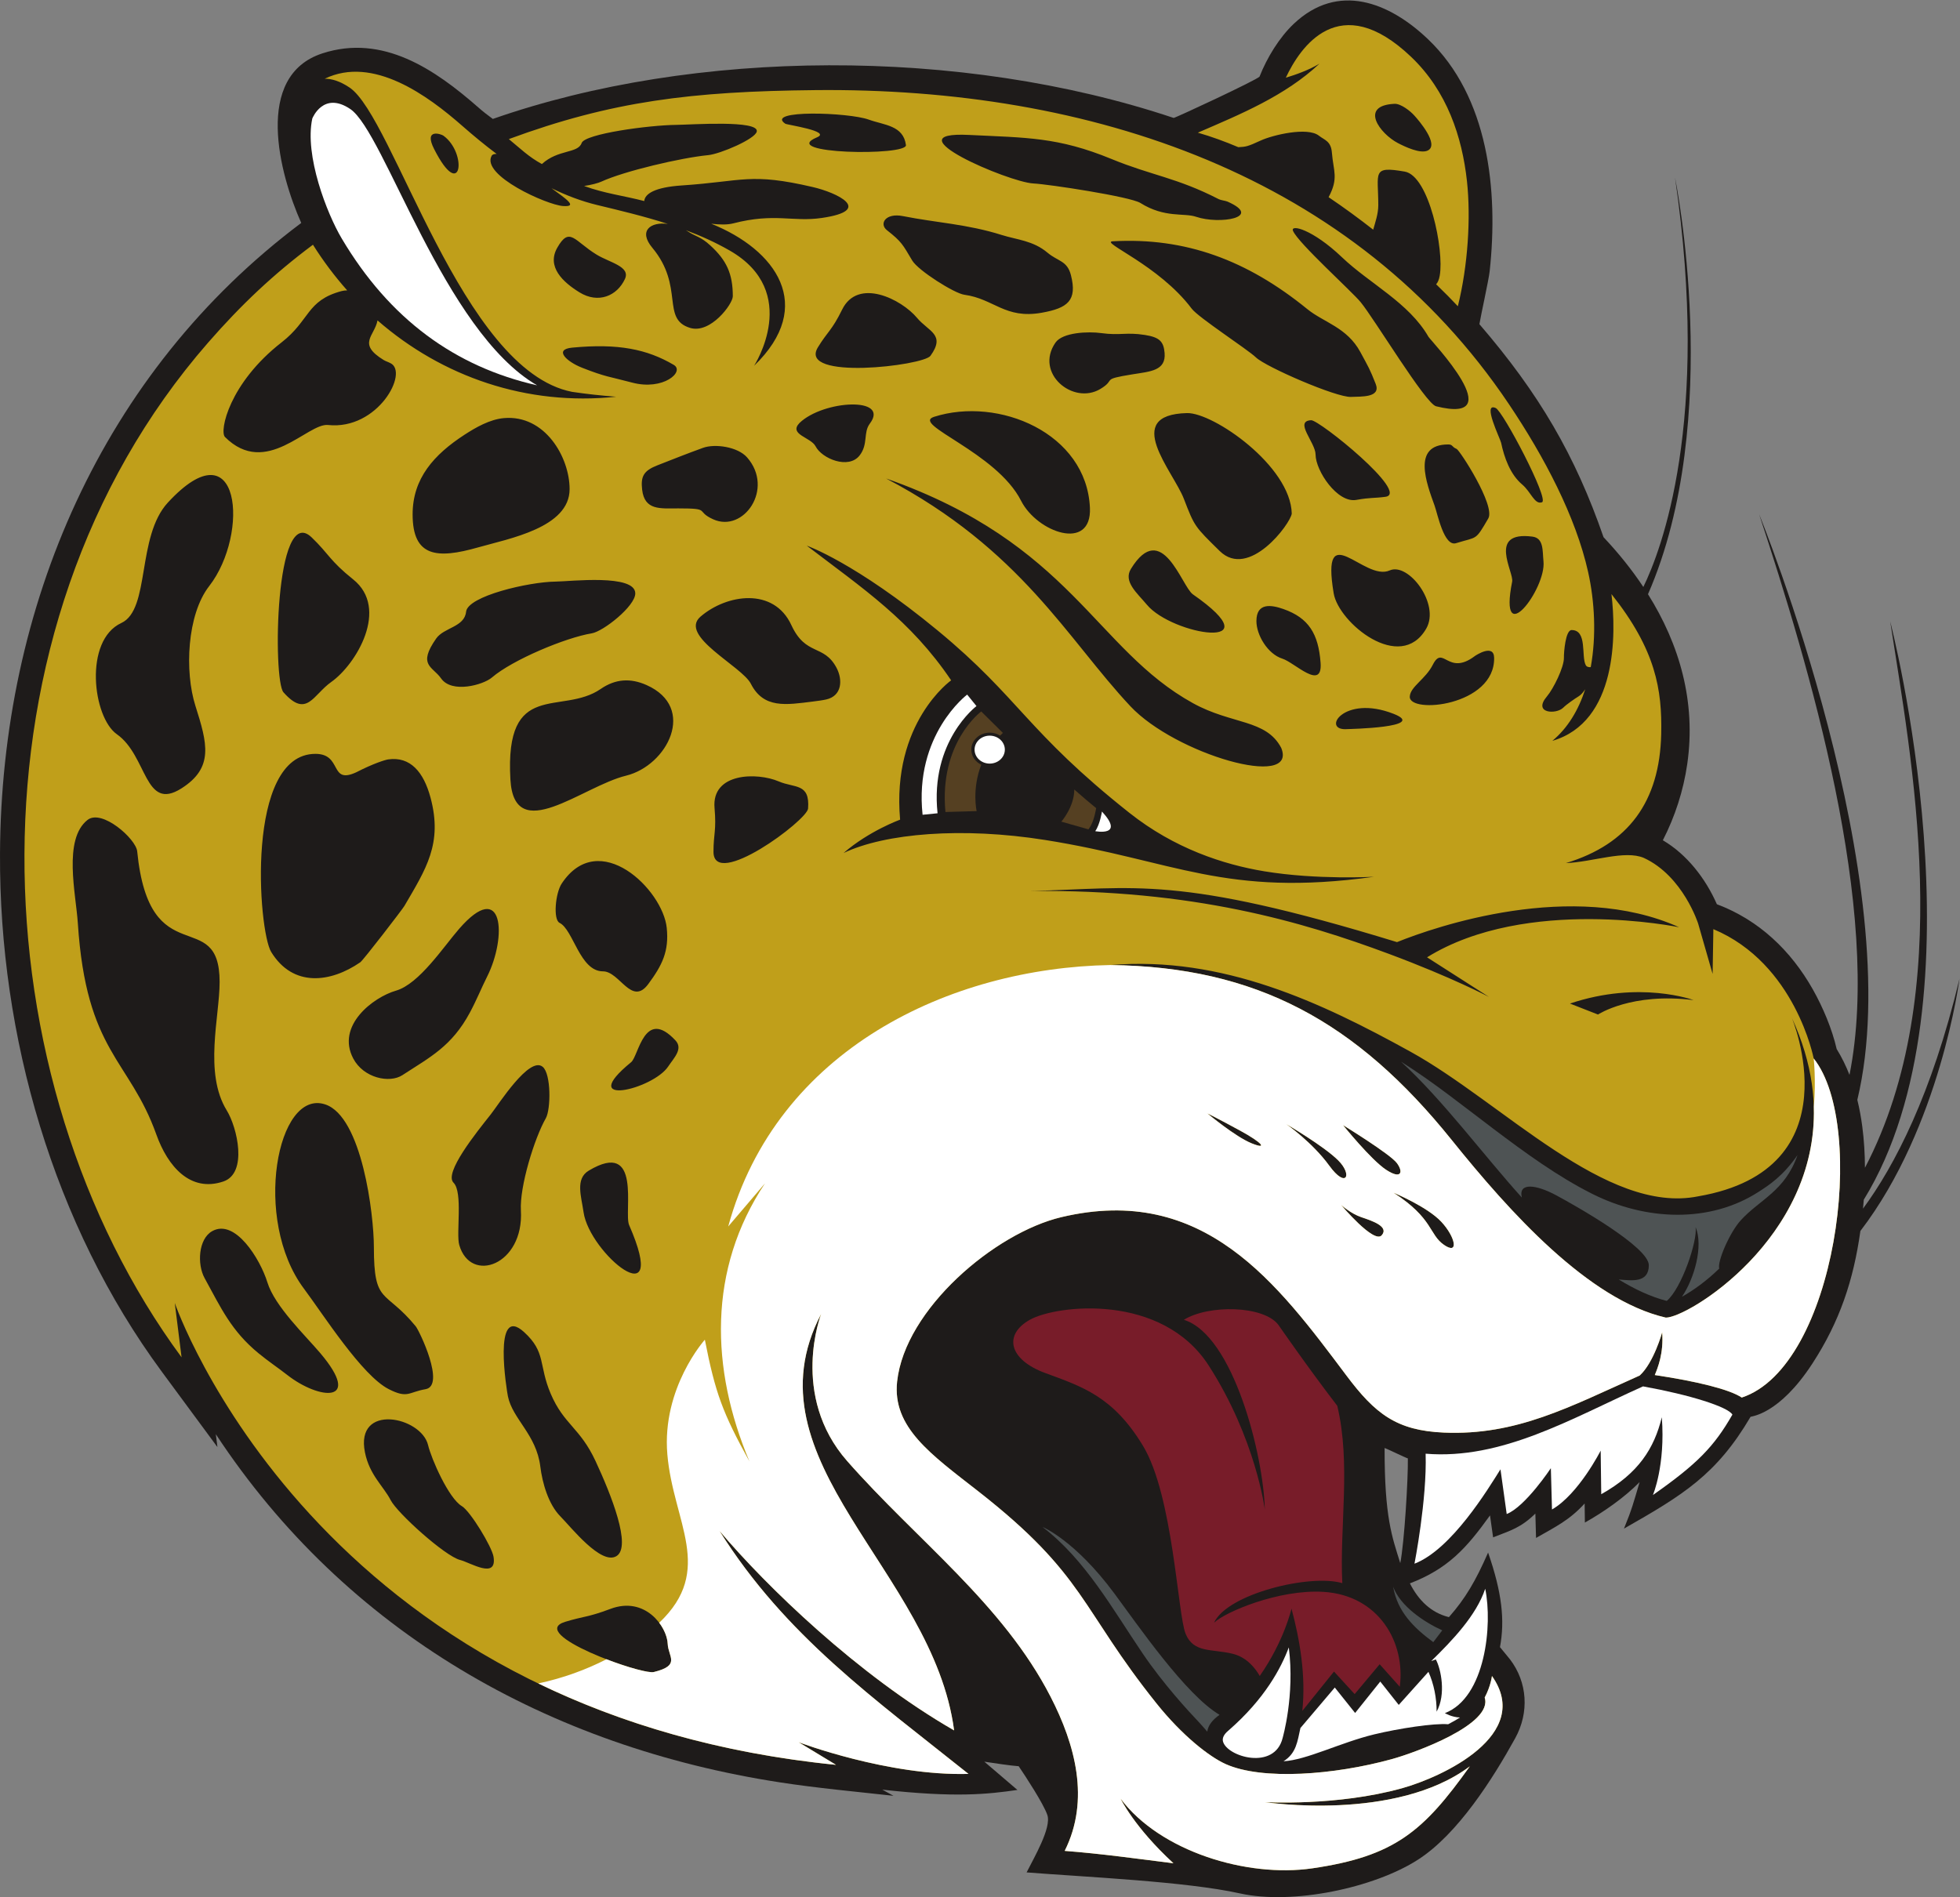
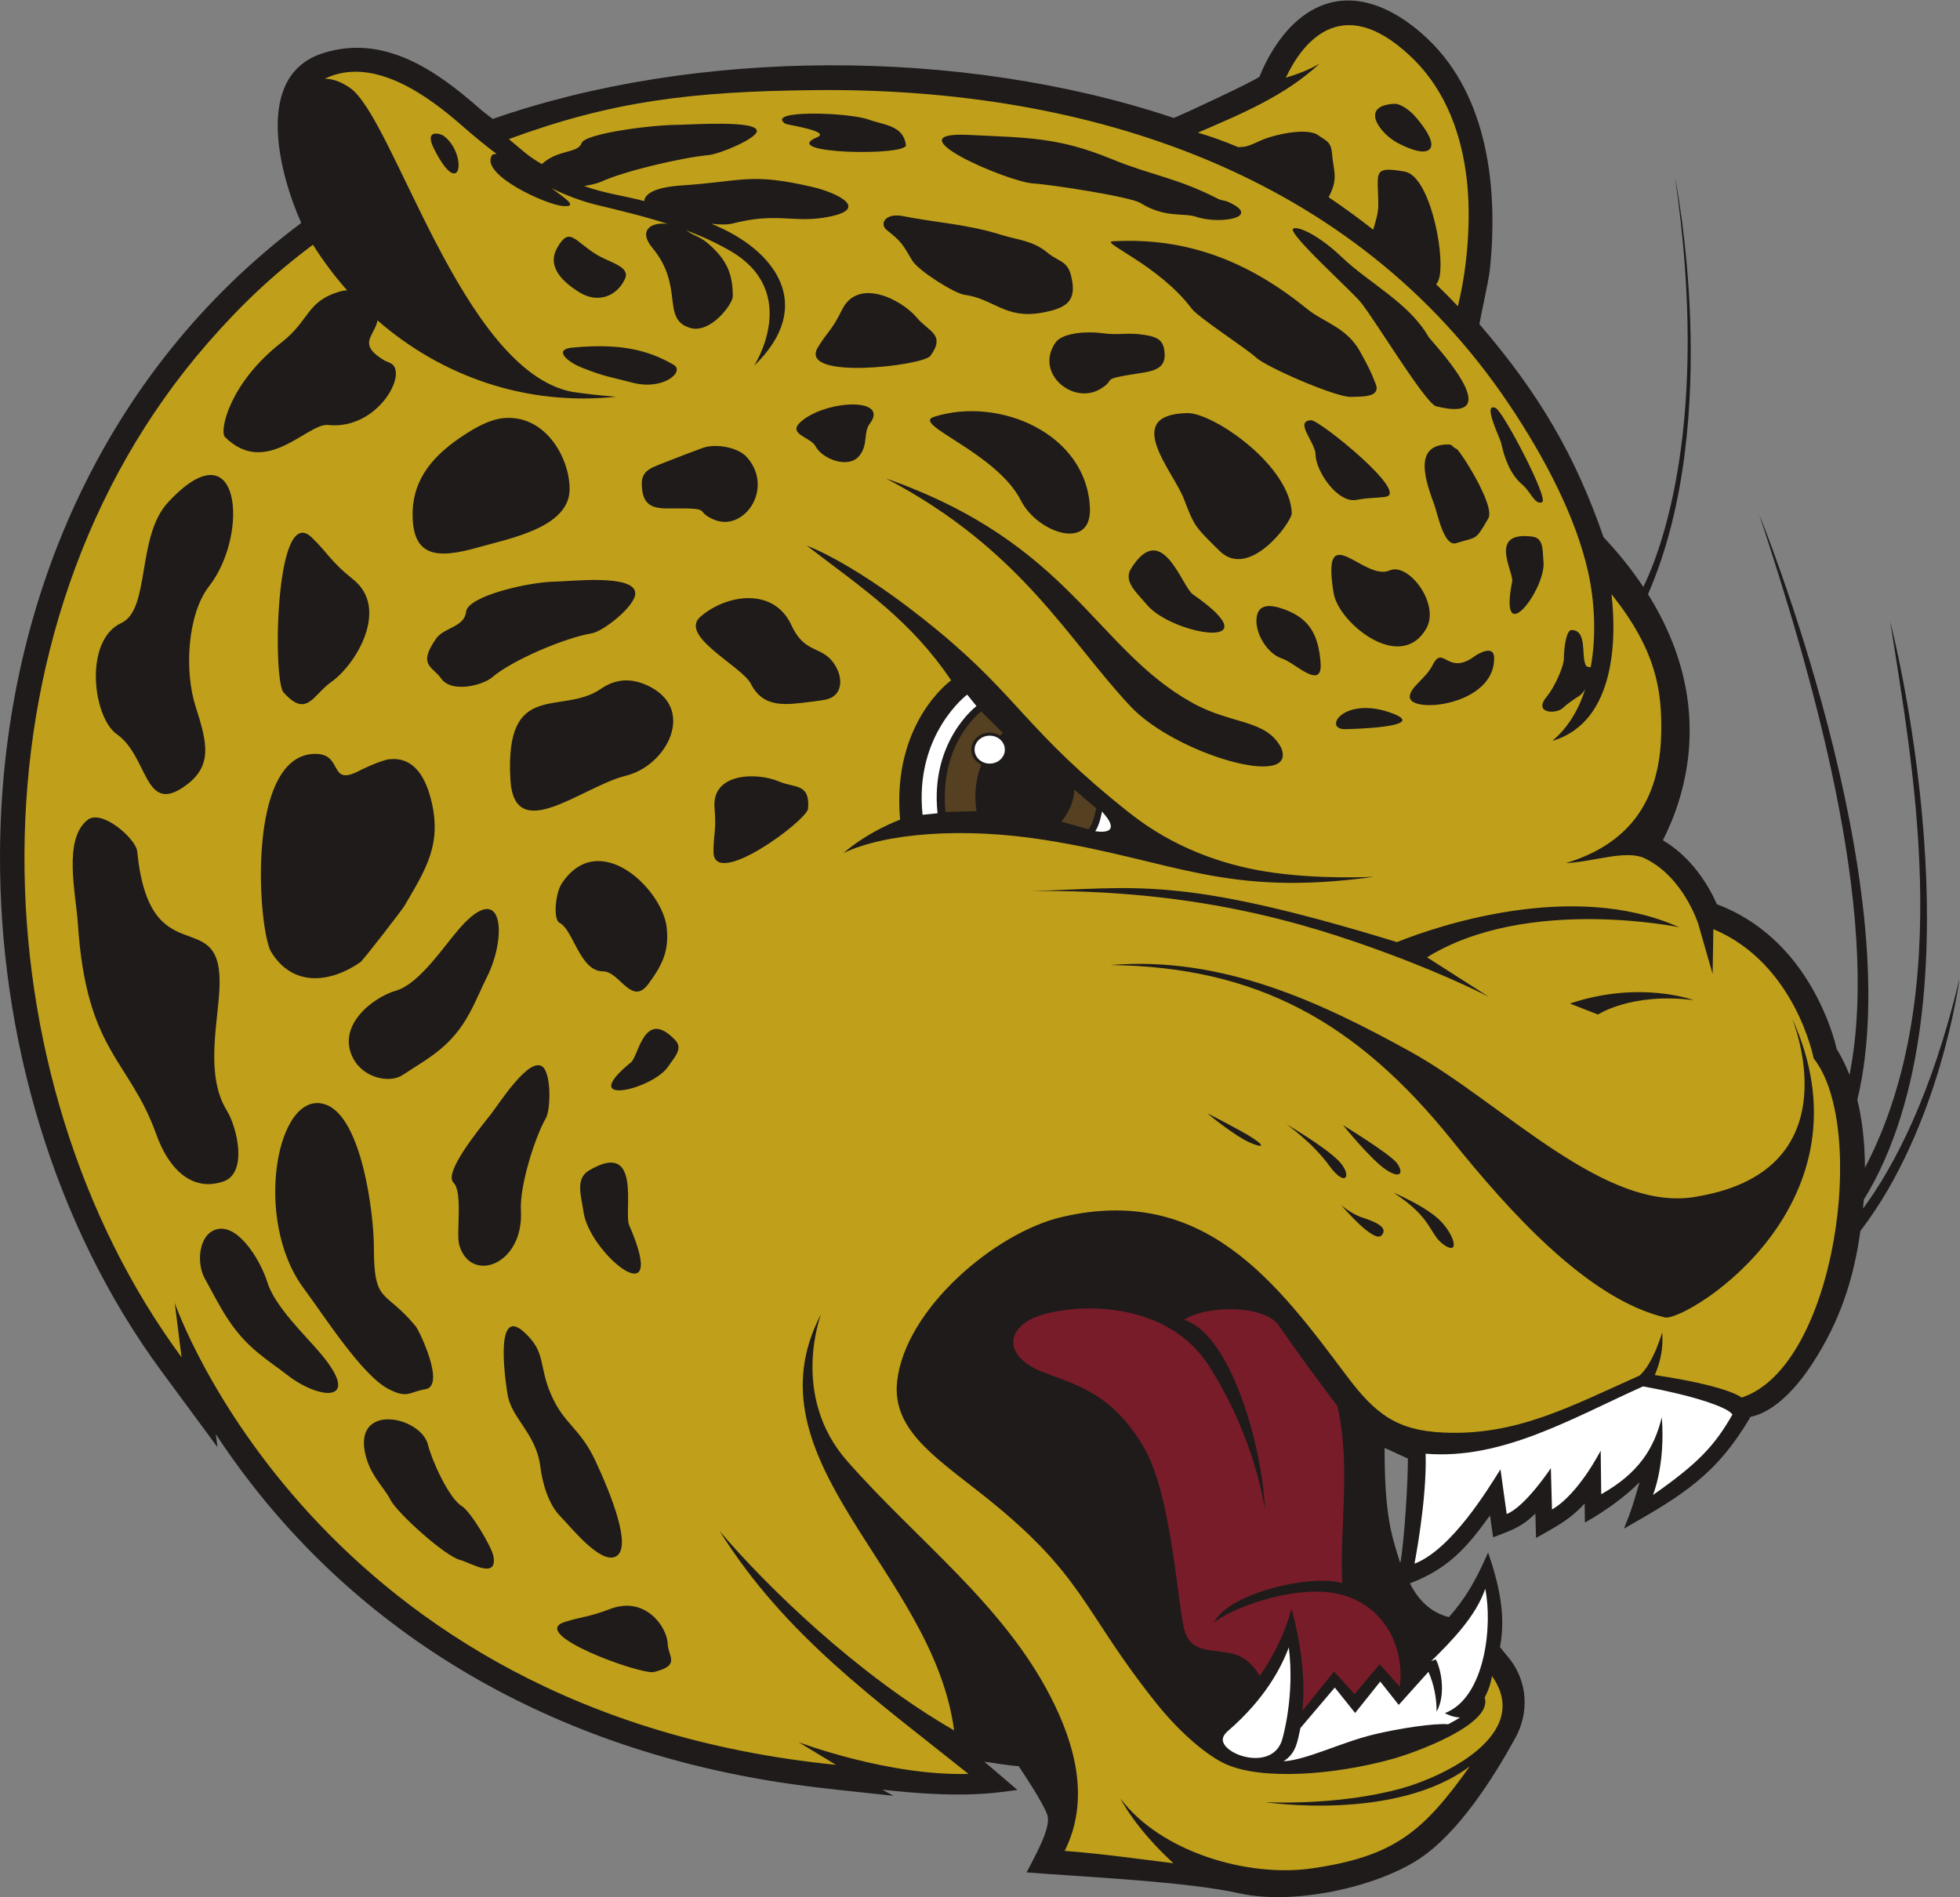
<svg xmlns="http://www.w3.org/2000/svg" viewBox="0 0 692.267 670.16" height="670.16" width="692.267" xml:space="preserve" id="svg2" version="1.1">
  <rect x="0" y="0" width="692.267" height="670.16" fill="#808080" stroke="none" />
  <defs id="defs6" />
  <g transform="matrix(1.333,0,0,-1.333,0,670.16)" id="g10">
    <g transform="scale(0.1)" id="g12">
      <path id="path14" style="fill:#1e1b1a;fill-opacity:1;fill-rule:evenodd;stroke:none" d="m 3710.22,885.16 c -21.66,69.211 -41.87,121.18 -41.52,305.08 6.06,-1.83 55.62,-26.03 61.61,-27.6 0.93,-53.33 -9.36,-223.718 -20.09,-277.48 z m 25.48,-53.719 c 100.83,38.778 149.65,92.879 212.28,180.139 l 8.22,-58.182 c 48.13,18.954 72.83,25.102 111.98,62.992 l 1.77,-64.57 c 50.78,29.168 88.12,46.61 128.77,91.29 l 0.66,-50.489 c 49.24,27.599 104.49,66.089 144.98,107.159 -15.9,-53.71 -19.88,-70.66 -41.39,-123.229 155.77,88.769 244.96,142.429 335.39,296.329 1.89,1.45 75.6,5.51 163.85,141.16 72.58,111.55 108.91,221.13 127.17,351.28 212.04,276.55 262.57,668.36 262.57,668.36 -73.71,-307.63 -172.21,-495.96 -255.6,-609.11 0.73,7.84 1.39,15.69 1.98,23.56 329.93,536.02 70.5,1529.65 70.04,1532.55 55.02,-359.25 177.44,-980.73 -66.91,-1447.9 -0.15,36.71 -2.34,73.33 -7.08,109.42 -3.12,23.62 -7.4,47.28 -13.11,70.58 138.18,574.91 -258.93,1548.86 -260.07,1551.65 130.5,-396.75 326.86,-1047.45 239.31,-1485.48 -9.31,23.82 -20.53,46.84 -34,68.62 -12.14,53.11 -36.56,110.86 -63.15,157.95 -58.18,103.08 -143.05,183.92 -254.25,225.7 -29.58,67.51 -79,131.82 -143.14,169.48 32.4,63.25 54.45,131.5 64.63,201.91 23.77,164.66 -20.36,316.75 -103.98,450.18 202.64,463.61 71.62,1104.14 71.62,1104.14 95.18,-648.69 -37.55,-989.94 -83.98,-1084.97 -30.8,46.41 -66.37,90.47 -105.43,131.9 -74.94,216.51 -170.51,380.61 -328.93,564.5 3.58,22.22 24.66,116.99 27.18,140.13 23.38,214.99 -3.07,462.62 -163.72,615.43 -102.73,97.72 -237.92,151.26 -355.16,40.6 -38.42,-36.28 -71.34,-90.24 -90.85,-140.09 -8.02,-9.37 -222.57,-109.35 -227.58,-109.49 -564.57,188.85 -1270.04,184.01 -1803.94,-2.67 -13.25,9.53 -26.1,19.64 -38.37,30.41 C 1152.5,4843.56 1014.45,4937.99 854.488,4886.1 671.039,4826.6 740.48,4565.82 798.191,4436.65 269.457,4040.45 2.93,3418.39 0.023,2764.68 -2.125,2282.32 141.16,1782.23 428.953,1392.11 l 147.18,-199.51 -4.274,34.19 C 917.945,701.332 1455.28,398.57 2065.56,304.27 c 99.51,-15.372 201.69,-24.661 301.9,-35.778 l -29.75,16.34 c 194.07,-21.641 279.84,-12.102 358.08,-0.773 l -87.64,74.871 c 21.05,-3.11 69.94,-10.731 91.03,-12.032 18.54,-27.519 64.87,-97.898 75.81,-128.898 11.93,-33.781 -35.88,-114.52 -54.86,-152.488 155.61,-12.242 422.39,-23.91 565.41,-55.691 139.02,-30.891 355.23,14.309 472.19,89.809 104.87,67.703 197.37,213.312 257.06,321.57 37.69,68.371 32.32,148.352 -13.7,208.731 l -26.69,32.55 c 13.21,71.122 5.43,144.149 -31.48,250.59 -33.19,-75.621 -60.21,-121.672 -103.83,-171.109 -47.99,11.969 -80.78,45.039 -103.39,89.48 v 0" />
      <path id="path16" style="fill:#781c29;fill-opacity:1;fill-rule:evenodd;stroke:none" d="m 3507.11,808.949 c -118.5,7.5 -262.62,-54.058 -290.25,-81.75 34.54,76.563 255.03,130.192 339.8,104.832 -7.55,149.797 23.21,316.429 -13.34,469.939 -78.4,102.18 -156,214.5 -156,214.5 -39,51.75 -185.26,54.01 -250.5,13.5 131.37,-40.77 211.05,-359.33 214.49,-502.5 0,0 -23.99,187.5 -148.49,381.01 -124.5,193.49 -402.92,160.91 -473.42,121.91 -70.49,-38.99 -57.58,-105.42 39.92,-141.42 97.5,-36 180,-61.5 259.5,-193.49 79.5,-132 91.51,-445.511 112.51,-497.269 21,-51.75 68.25,-39.742 124.5,-53.242 38.91,-9.34 61.66,-40.559 72,-58.93 64.9,92.871 84.11,178.262 84.16,178.52 22.35,-83.219 38.49,-178.387 28.64,-271.137 l 83.97,104.398 54.74,-59.82 66.26,79.121 53.34,-59.73 c 15.5,117.109 -55.16,242.289 -201.83,251.558 v 0" />
      <path id="path18" style="fill:#ffffff;fill-opacity:1;fill-rule:evenodd;stroke:none" d="m 3414.86,661.82 c 16.2,-128.25 -16.12,-238.941 -16.33,-240 -21.28,-86.89 -147.18,-50.16 -158.05,-9.351 -2.24,8.41 1.62,18.402 14.25,28.82 97.15,84.492 139.76,166.223 160.13,220.531 z m 362.56,513.25 c 3.8,-121.31 -29.55,-291.461 -29.55,-291.461 97.97,37.692 194.28,196.631 227.85,250.111 l 16.5,-118.5 c 49.5,19.51 117,121.5 117,121.5 l 3.01,-109.49 c 70.49,40.49 128.99,155.99 128.99,155.99 l 1.5,-115.5 c 99,55.5 140.26,121.5 160.51,204 9.75,-128.24 -23.59,-206.16 -23.59,-206.16 118.51,83.12 162.42,128.94 210.63,213.13 -11.72,20.54 -113.05,52.51 -236.84,74.79 -191.14,-85.85 -373.94,-194.93 -576.01,-178.41 z m 157.87,-357.898 c -23.57,-70.692 -86.84,-136.641 -143.02,-191.66 l 12.12,4.41 c 13.86,-25.231 27.51,-93.043 2.09,-138.422 0.28,35.219 -7.1,73.449 -21.64,105.512 l -78.67,-87.621 -48.98,61.89 -66.6,-83.261 -53.88,67.421 -91.08,-107.332 c -7.96,-35.308 -10.54,-66.507 -44.78,-88.089 60.91,3.25 151.12,49.722 240.39,71.312 64.91,15.68 159.5,30.109 195.82,26.777 11.27,5.84 21.81,11.832 31.46,17.93 -21.74,0.543 -40.1,11.563 -40.1,11.563 107.41,41.058 126.81,233.867 106.87,329.57 v 0" />
      <path id="path20" style="fill:#c09f1a;fill-opacity:1;fill-rule:evenodd;stroke:none" d="m 1770.53,2201.27 c -40.55,-61.14 -246.04,-109.59 -98.24,11.34 20.08,16.4 34.69,145.98 117.32,57.86 21.05,-22.47 -3.78,-46.12 -19.08,-69.2 z m -224.31,-386.12 c 15.53,-109.51 230.56,-285.6 120.76,-34.19 -14.91,34.13 35.53,229.43 -107.01,144.28 -36.32,-21.7 -19.62,-68.76 -13.75,-110.09 z m 220.44,753.24 c 6.31,-61.99 -12.05,-98.78 -48.9,-148.65 -44.23,-59.84 -75.78,33.61 -120.07,33.61 -61.5,0 -78.4,110.39 -115.1,128.57 -17.3,8.56 -11.16,78.73 5.89,104.34 98.81,148.47 267.8,-16.01 278.18,-117.87 z m -328.73,-368.01 c 22.71,-18.8 21.67,-112.88 8.26,-136.4 -30.3,-53.12 -69.67,-181.21 -66,-244.24 8.4,-144.84 -133.4,-195.6 -163.37,-91.37 -8.73,30.32 10.34,139.57 -15.13,164.92 -25.91,25.76 60.24,132.61 98.61,180.97 20.76,26.16 102.21,155.46 137.63,126.12 z m -49.17,-703.12 c 58.66,-53.62 37.8,-86.42 70.27,-162.88 34.96,-82.3 77.46,-89.65 118.99,-178.92 41.45,-89.13 96.39,-226.921 55.27,-251.831 -40.65,-24.641 -119.95,76.543 -148.5,105.381 -31.65,31.97 -47.74,88.13 -53.14,132 -10.49,85.25 -73.49,125.63 -85.89,186.26 -2.7,13.21 -41.38,247.16 43,169.99 z m -254.54,-299.28 c 8.83,-37.06 54.59,-141.1 89.47,-161.8 22.56,-13.41 79.9,-107.969 84.03,-134.301 9.53,-60.641 -60.7,-15.57 -88.85,-8.328 -39.86,10.269 -165.8,123.709 -183.8,158.539 -19.29,37.36 -55.886,66.19 -68.066,126.41 -26.672,131.84 149.226,95.04 167.216,19.48 z m -272.486,902.73 c 97.426,-32.37 128.911,-291.89 128.911,-378.06 0,-154.33 29.295,-110.43 110.855,-209.95 9.68,-11.81 79.68,-157.45 25.99,-166.66 -45.33,-7.78 -46.96,-25.57 -97.46,0.15 -71.323,36.35 -173.932,198.49 -224.721,266.31 -136.711,182.6 -71.418,530.68 56.425,488.21 z m 428.766,338.26 c -14.53,-28.82 -27.76,-61.87 -45.44,-94.77 -48.2,-89.71 -105.28,-117.99 -178.84,-165.92 -34.17,-22.26 -102.935,-7.74 -130.247,44.09 -45.969,87.25 52.957,162.44 113.277,179.83 61.44,17.72 126.11,116.5 167.19,163.7 117.85,135.44 127.49,-20.97 74.06,-126.93 z M 1732.46,596.531 c -33.18,-8.152 -338,101.649 -234.88,133.071 49.09,14.957 60.29,11.769 119.74,34.207 91.93,34.671 149.92,-46.618 151.84,-92.598 1.43,-34.223 35.19,-57.02 -36.7,-74.68 z M 760.941,1383.89 c -23.144,18.13 -49.32,35.51 -75.851,57.3 -72.332,59.41 -99.438,119.88 -142.985,199.26 -20.234,36.87 -16.398,103.56 19.747,124.19 60.816,34.74 127.449,-73.37 146.703,-135.68 19.613,-63.48 100.453,-140.45 140.129,-187.38 113.828,-134.61 -2.664,-124.37 -87.743,-57.69 z M 581.914,2425 c 0,-91.75 -42.266,-240.7 18.891,-340.18 27.718,-45.07 56.238,-166.31 -9.043,-188.35 -87.25,-29.47 -147.184,39.53 -177.528,124.57 -71.64,200.68 -185.644,216.85 -208.011,559.94 -5.055,77.5 -39.625,222.32 25.695,273.63 38.023,29.88 128.297,-50.12 131.574,-83.13 32.477,-327.83 218.422,-141.17 218.422,-346.48 z m 361.891,555.8 c 45.261,23.34 76.755,33.09 84.995,34.24 58.49,8.17 93.73,-33.47 111.95,-101.34 32.73,-121.97 -12.28,-189.31 -69.28,-287.08 -5.13,-8.82 -108.81,-143.7 -116.927,-149.29 -78.297,-53.93 -178.098,-67.23 -235.984,27.43 -34.582,56.58 -68.836,524.97 117.207,524.97 72.371,0 36.254,-81.9 108.039,-48.93 z m 769.305,231.25 c 134.21,-59.75 55.22,-213.42 -54.35,-240.14 -115.65,-28.21 -296.11,-187.16 -306.36,-10.41 -15.55,268.03 135.55,168.74 239.25,240.2 39.12,26.95 78.98,29.27 121.46,10.35 z m -203.86,519.19 c 0,-102.13 -160.66,-131.1 -242.32,-154.36 -109.01,-31.06 -173.65,-25.77 -173.65,87.5 0,95.49 56.66,158.38 137.31,210.88 29.89,19.46 67.3,40.92 104.49,44.21 108.86,9.61 174.17,-103.65 174.17,-188.23 z M 554.309,3474.35 c -59.188,-76.09 -65.204,-226.92 -36.641,-317.05 31.504,-99.46 49.934,-164.07 -37.117,-219.22 -98.301,-62.27 -89.699,86.59 -170.957,143.66 -64.012,44.96 -87.996,248.63 11.906,294.78 77.199,35.68 39.816,228.64 123.242,319.07 192.848,209.01 217.172,-82.9 109.567,-221.24 z M 751.07,3192.84 c -28.543,32.11 -22.789,504.42 74.746,410.48 46.434,-44.73 47.446,-61.27 109.95,-111.3 96.634,-77.36 7.89,-225.22 -57.84,-271.66 -48.942,-34.58 -65.02,-97.11 -126.856,-27.52 z m 932.18,261.79 c -0.36,-33.72 -84.78,-100.54 -115.34,-105.54 -69.05,-11.3 -209.88,-70.11 -264.7,-117.17 -22.52,-19.34 -106.01,-42.92 -134.46,-2.32 -22.62,32.28 -63,34.3 -13.1,105.69 20.69,29.59 75.11,30.11 79.29,71.02 4.27,41.6 166.43,79.19 237.06,79.89 38.23,0.37 211.81,21.05 211.25,-31.57 z m 457.86,-569.85 c -2.41,-31.42 -250.63,-215.6 -250.63,-114.51 0,48.12 8.07,55.37 2.8,116.11 -8.16,93.89 113.03,94.76 170.05,70.31 42.45,-18.21 82.98,-3.83 77.78,-71.91 z m 48.17,289.1 c -9.32,-2.13 -20.94,-3.71 -35.38,-5.51 -71.32,-8.87 -130.52,-19.42 -164.4,47.1 -23.7,46.52 -192.81,126.92 -133.25,178.03 69.48,59.62 193.92,78.29 240.52,-22.5 38.48,-83.23 86,-49.46 119.79,-113.35 16.65,-31.52 14.69,-74.23 -27.28,-83.77 z m -299.63,477.42 c -49.08,22.28 -3.58,28.9 -92.8,28.9 -47.2,0 -88.97,-5.89 -95.42,49.6 -4.08,35.12 3.78,50.29 40.83,64.7 47.78,18.59 71.92,28.52 120.43,46.16 31.55,11.48 91.99,2.97 116.81,-25.34 72.86,-83.14 -9.31,-200.55 -89.85,-164.02 z m 228.65,255.18 c 63.24,61.04 240.54,70.29 186.46,-1.56 -17.99,-23.89 -3.84,-54.22 -26.9,-84.18 -29.33,-38.1 -100.11,-8.67 -116.83,23.91 -12.44,24.25 -72.09,31.14 -42.73,61.83 z m 347.04,178 c -18.94,-26.25 -351.91,-65.87 -298.33,22.36 25.51,42 37.02,44.38 64.21,99.98 42.03,85.93 157.41,27.54 198.5,-21.62 30.6,-36.61 76.64,-43.84 35.62,-100.72 z m 294.84,114.2 c -97.29,-17.31 -126.27,37 -205.04,47.68 -26.53,3.6 -122.3,64.18 -138.06,90.66 -25.32,42.58 -27.97,49.8 -66.94,80.34 -21.41,16.77 -4.21,46.66 42.37,37.39 88.53,-17.62 170.39,-21.18 261.38,-49.93 40.94,-12.94 83.45,-14.8 121.63,-47 27.73,-23.37 52.19,-20.76 62.07,-59.58 17.18,-67.36 -8.59,-87.31 -77.41,-99.56 z m 492.33,294.5 c 95.32,-42.09 -21.2,-61.3 -83.36,-40.18 -32.31,10.99 -82.66,-3.99 -147.59,36.6 -26.82,16.76 -242.67,49.64 -283.56,51.69 -65.64,3.25 -382.04,139.12 -170.3,128.59 152,-7.55 235.04,-5.25 377.52,-63.81 106.52,-43.77 172.83,-49.23 284.1,-106.44 5.46,-2.83 17.79,-4.06 23.19,-6.45 z m -950.58,217.29 c 40.83,-14.82 91.59,-15.08 98.48,-67.42 3.91,-29.64 -342.12,-23.86 -235.5,20.59 38.84,16.2 -79.61,32.86 -84.13,35.95 -55.15,37.51 167.6,30.31 221.15,10.88 z m 613.57,-713.81 c 44.06,26.43 -1.87,24.74 85.77,38.91 46.37,7.51 88.52,9.22 84.48,56.65 -2.55,30.02 -13.12,41.44 -52.19,47.6 -50.42,7.95 -65.12,-2.07 -116.07,4.97 -33.13,4.59 -101.81,2.34 -120.89,-25.28 -56.05,-81.11 46.6,-166.21 118.9,-122.85 z m -27.6,-314.82 c 5.25,-117.29 -140.01,-65.23 -182.42,18.53 -65.36,129.08 -292.96,202.54 -230.62,222.47 170.94,54.65 404.2,-43.11 413.04,-241 z m 150.84,-256.82 c 67.37,-81.18 341.19,-125.23 121.96,27.39 -29.75,20.72 -81.84,201.07 -164.11,67.59 -20.96,-34.01 16.72,-64.34 42.15,-94.98 z m 361.65,-11.48 c 67.37,-23.56 92.97,-66.01 98.65,-142.37 5.69,-76.29 -69,0.74 -101.05,10.75 -39.03,12.19 -68.96,62.64 -68.96,99.55 0,50.19 40.26,42.94 71.36,32.07 z m 22.29,252.84 c -3.35,-26.79 -113.44,-175.26 -190.97,-99.11 -66.77,65.59 -66.51,64.7 -94.93,138.35 -28.19,73.1 -165.85,222.78 8.32,227.15 69.49,1.75 274.65,-140 277.58,-266.39 z m 436.77,171.44 c 8.32,-3.4 103.68,-150.46 83.91,-184.34 -35.22,-60.39 -27.9,-47.52 -85.25,-65.45 -32.03,-10.01 -48.85,76.88 -57.05,99.67 -21.06,58.55 -60.98,161.95 36.21,161.95 12.47,0 9.09,-6.48 22.18,-11.83 z m -214.4,172.33 c 14.63,-37.13 -38.76,-33.23 -65.44,-34.5 -38.45,-1.82 -225.16,79.1 -251.81,104.62 -22.67,21.71 -152.6,105.71 -170.26,129.26 -86.73,115.69 -244.49,176.53 -209.07,178.5 192.19,10.69 355.57,-49.61 515.48,-179.75 43.24,-35.19 105.08,-48.32 140.38,-113.61 22.08,-40.86 25.01,-44.64 40.72,-84.52 z m -170.96,-96.31 c 21.37,1.05 263.27,-194.01 196.72,-202.94 -31.68,-4.24 -37.82,-1.27 -77.24,-8.24 -50.14,-8.87 -107.64,77.2 -107.81,120.21 -0.13,32.02 -57.97,88.69 -11.67,90.97 z m 81.74,431.73 c 73.09,-69.75 177.32,-120.34 229.15,-210.72 5.6,-9.75 221.88,-234.37 20.09,-184.03 -28.15,7.03 -163.53,231.86 -199.96,276.02 -24.32,29.5 -164.44,155.62 -179,188.54 -8.34,18.87 51.33,4.97 129.72,-69.81 z m -22.08,-890.47 c -34.31,206.45 80.76,30.38 148.33,60.69 49.56,22.21 134.56,-88.97 96.83,-154.29 -68.76,-118.97 -232.23,15.78 -245.16,93.6 z m 555.9,84.77 c 7.62,-72.97 -120.14,-241.07 -83,-53.74 5.04,25.43 -66.1,134.71 53.71,119.27 30.53,-3.94 26.41,-37.98 29.29,-65.53 z M 3958.91,3284.5 c 2.55,-128.09 -225.85,-149.88 -223.48,-102.98 1.33,26.27 41.72,46.07 60.95,84.21 27.43,54.41 39.42,-30.93 111.07,22.89 4.06,3.04 50.71,33.14 51.46,-4.12 z m -564.08,-239.06 c 44.84,-110.87 -280.47,-16.56 -399.7,110.46 -166.82,177.76 -288.97,415.44 -647.23,603.54 491.44,-172.92 553.03,-451.91 813.16,-595.5 103.26,-57 193.61,-42.01 233.77,-118.5 z m 1054.1,-475.17 c 0,0 -403.69,83.87 -667.76,-79.73 l 163.96,-104.93 c 0,0 -96.58,51.3 -265.2,114.11 -227.13,84.58 -518.41,171.28 -949.75,166.54 279.86,6.75 387.07,43.73 971.42,-135.45 101.37,41.07 465.4,166.28 747.33,39.46 z m 298.62,-239.73 c 0,0 169.36,-401.35 -247.64,-473.34 -244.24,-49.55 -518.64,248.41 -762.29,383.01 -236.45,130.63 -497.8,254.39 -795.36,229.87 386.37,-4.69 651.76,-149.55 904.47,-463.92 153.47,-190.91 362.09,-423.12 567.03,-470.43 69,-1.5 558.79,305.8 333.79,794.81 z m -260.18,46.61 c 0,0 -142.95,53.06 -327.53,-9.17 l 74.27,-29.06 c 0,0 88.91,58.97 253.26,38.23 z m -846.75,326.81 c 0,0 -151.24,-8.55 -290.63,14.52 -108.44,17.93 -238.39,60.47 -357.62,154.99 -272.49,215.99 -289.69,302.99 -507.68,482.99 -218.01,180 -347.07,225 -347.07,225 149.51,-114.22 274.86,-197.33 382.59,-356.94 0,0 -158.15,-111.72 -135.26,-369.16 0,0 -82.4,-29.9 -149.81,-88.4 110.44,52.5 314.57,69.39 534.22,34.5 342.08,-54.33 475.66,-152.39 871.26,-97.5 z M 3408.4,2048.32 c 0,0 98.82,-57.47 137.49,-96.03 38.66,-38.55 21.12,-75.82 -23.82,-13.89 -44.93,61.9 -113.67,109.92 -113.67,109.92 z m 150.28,-2.64 c 0,0 124.96,-76.56 142.68,-100.59 17.72,-24.05 11.38,-43.86 -28.6,-17.61 -39.99,26.26 -114.08,118.2 -114.08,118.2 z m -5.42,-211.24 c 0,0 25.8,-23.12 53.83,-32.6 28.03,-9.46 74.28,-24.61 53.91,-47.97 -20.38,-23.37 -107.74,80.57 -107.74,80.57 z m 139.29,32.19 c 0,0 89.16,-36.85 126.55,-77.1 37.38,-40.23 47.19,-88.79 7,-61.05 -40.19,27.75 -27.86,69.52 -133.55,138.15 z m -493.31,210.22 c 0,0 73.68,-61.71 116.98,-79.19 43.32,-17.46 29.4,1.05 -30.41,33.64 -59.78,32.6 -86.57,45.55 -86.57,45.55 z m 370.84,1018.43 c 2.23,0.19 214.99,4.17 122.52,40.48 -133.81,52.53 -193.34,-46.32 -122.52,-40.48 z m 515.74,601.2 c -19.46,-7.49 -29.42,27.56 -52.48,46.93 -31.99,26.88 -47.66,71.57 -55.95,110.71 -2.35,11.08 -50.85,108.61 -14.26,92.04 19.48,-8.81 142.2,-242.16 122.69,-249.68 z m -2429.98,591.66 c -20.92,-45.18 -70.72,-65.97 -120.23,-35.55 -43.73,26.88 -87.87,67.63 -59.08,118.34 32.67,57.57 45.25,18.02 103.85,-18 34.79,-21.39 90.86,-31.57 75.46,-64.79 z m 129.28,-227.6 c 30.14,-17.72 -27.49,-69.05 -110.29,-46.97 -60.45,16.13 -69.14,14.4 -132.55,39.36 -41.1,16.18 -75.69,48.57 -26.21,53.27 121.57,11.55 198.25,-4.02 269.05,-45.66 z m -610.32,607.41 c 64.64,-46.64 47.85,-178.34 -24.55,-35.49 -28.22,55.68 18.57,39.83 24.55,35.49 z m 2572.54,53.44 c 11.63,-12.51 67.38,-77.51 35.54,-92.91 -19.45,-9.41 -60.8,10.34 -78.88,19.77 -47.66,24.84 -103.62,99.65 -9.08,104.07 16.94,0.79 42.66,-19.71 52.42,-30.93 z m 115.44,-505.51 c 26.81,107.64 34.62,235.08 24.16,331.19 -12.74,117.14 -52.63,238.98 -148.22,329.91 -190.19,180.92 -294.29,24.73 -331.75,-55.46 26.39,7.92 61.79,20.49 89.3,37.32 -91.42,-85.68 -209.07,-133.96 -322.45,-182.96 35.91,-10.37 71.78,-23.4 107.26,-38.49 20.19,1.16 23.84,1.24 59.71,17.81 30.51,14.09 123.24,36.73 153.75,12.75 15.32,-12.04 32.11,-14.23 34.53,-45.16 3.84,-49 18.33,-67.1 -8.75,-117.91 41.59,-28 81.22,-57.16 118.17,-86.11 5.4,19.52 13.47,41.73 13.47,64.92 0,87.09 -18,104.31 70.07,89.01 64.69,-11.26 104.74,-207.56 92.75,-275.6 -1.97,-11.14 -5.26,-18.53 -9.58,-22.98 22.61,-21.78 42,-41.53 57.58,-58.24 z m -1703.11,572.76 c -327.56,-3.32 -539.02,-29.3 -811.47,-129.78 30.32,-24.91 52.48,-47.08 87.61,-66.14 42.95,39.46 95.45,27.5 105.3,55.72 8.53,24.47 178.42,47.35 250.83,48.09 39.21,0.4 219.1,13.38 213.24,-17.58 -3.75,-19.82 -96.93,-59.52 -128.74,-62.61 -71.87,-6.96 -222.04,-42.21 -282.92,-70.14 -9.05,-4.17 -26.37,-8.68 -45.93,-11.64 55.48,-20.13 104.17,-25.53 159.44,-39.91 1.58,19.19 27.8,36.55 99.08,41.33 164.37,11.02 181.15,34.47 347.8,-4.3 63.59,-14.8 162.82,-61.57 23.4,-81.84 -77.25,-11.23 -124.77,14 -234.08,-14.23 -15.73,-4.07 -36.18,-3.68 -58.72,-1.07 170.67,-68.39 278.58,-217.08 113.58,-376.37 0.41,0.76 126.46,195.74 -64.75,305.4 -37.4,21.45 -76.43,38.97 -115.99,53.82 2.65,-1.54 5.3,-3.17 7.9,-4.91 15.61,-10.49 32.62,-12.89 56.41,-35.15 43.41,-39.45 60,-75.39 60,-135 0,-20.63 -59.15,-100.06 -112.99,-83.89 -78.08,23.45 -14.47,109.38 -100.44,212.62 -37.54,45.08 -4.29,69.1 41.29,62.99 -63.91,20.7 -128.02,35.74 -187.72,50.23 -41.49,10.06 -81.68,25.37 -120.44,44.38 36.12,-26.87 72.58,-50.24 30.23,-47.18 -43.24,3.12 -216.84,81.32 -189.06,132.88 2.12,3.93 6.93,5.4 13.43,5.11 -31.78,23.82 -62.21,49.04 -91.23,74.51 -91.05,79.9 -236.312,186.9 -364.332,124.81 18.293,0.17 40.161,-6.11 65.907,-23.41 116.945,-78.65 296.665,-749.29 589.365,-806.33 37.75,-5.64 76.7,-9.89 116.85,-12.95 -237,-25.02 -460.99,52.98 -632.24,202.24 -7.878,-41.69 -54.542,-61.57 16.3,-104.93 6.07,-3.71 9.97,-4.21 17.87,-8.3 49.52,-23.59 -32.96,-177.97 -165.278,-163.91 -54.414,5.78 -163.902,-140.76 -273.067,-31.81 -15.343,15.32 11.137,142.74 150.079,250.84 75.625,58.83 65.535,110.84 158.543,135.77 4.683,1.25 9.824,1.88 15.211,1.92 -33.168,37.33 -63.547,77.76 -90.723,121 C 724.902,4301.06 639.008,4219.97 551.301,4119.39 -112.117,3358.75 -59.195,2162.97 481.09,1430.56 l -18.004,144 c 0,0 372.008,-1086.001 1752.004,-1224.001 l -99,60 c 0,0 237.01,-90 450,-84 -247.72,198.183 -484.85,365.461 -659.54,643.781 124.11,-146.531 365.68,-381.281 621.48,-528.481 -55.44,422.45 -556.85,714.561 -352.24,1103.671 0,0 -84,-216.01 69,-390.01 184.78,-210.141 412.22,-378.11 538.93,-624.54 65.18,-126.781 105.03,-273.07 37.36,-408.421 97.19,-7.469 191.74,-20.739 288.12,-32.848 C 3005.16,185.609 2969.27,260.77 2969.27,260.77 3073.71,121.512 3303.42,50.922 3477.54,76.371 c 218.18,31.879 294.14,98.02 417.02,270.277 -197.09,-147.949 -542.8,-94.878 -542.8,-94.878 0,0 190.5,-11.25 363.02,36.742 107.14,29.828 348.42,141.629 238.34,297.508 0,0 -2.8,-26.329 -19.26,-57.161 23.07,-70.789 -183.92,-146.058 -246.07,-163.187 -152.36,-42 -343.4,-56.672 -440.33,-13.043 -43.82,19.711 -115.31,75.973 -182.64,160.019 -203.28,253.75 -187.48,339.743 -473.48,563.332 -124.23,97.09 -227.49,168.77 -214.29,290.42 20.78,191.44 258.27,393.69 435.31,435.6 377.84,89.48 572.51,-176.17 755.23,-419.79 75.98,-101.34 132.68,-145.83 258.12,-151.2 192.56,-8.23 333.27,68.37 518.97,151.3 37.3,34.14 59.46,114.37 59.46,114.37 4.37,-55.74 -12.13,-95.3 -19.56,-113.14 111.21,-16.59 198.06,-37.94 230.44,-59.66 249.57,82.35 334.65,717.82 190.58,898.68 0,0 -48.21,251.48 -265.81,342.62 l -1.96,-118.73 -38.24,133.11 c 0,0 -39.73,126.1 -143.86,174.33 -50.28,21.63 -135.83,-10.76 -206.59,-13.71 165.33,50.01 248.46,162.5 252.45,341.94 2.63,117.52 -14.19,223.21 -131.81,371 12.74,-105.92 15.5,-338.87 -156.63,-388.92 41.31,34.27 69.51,82.25 87.11,136.63 -5.53,-8.24 -11.37,-14.89 -16.76,-18.22 -11.82,-7.32 -32.5,-21.58 -41.55,-30.6 -18.52,-18.46 -81.88,-15.45 -42.81,30.38 16.45,19.29 45.26,76.72 44.68,102.43 -0.28,12.97 4,72.97 20.39,72.97 42.26,0 24.91,-69.82 37.5,-93.06 2.57,-4.76 8.11,-5.66 13.18,-5.25 15.19,83.23 10.38,174.42 -6.88,251.91 -32.79,147.24 -116.29,305.55 -209.89,445.01 -408.24,608.19 -1108.95,839.65 -1838.45,832.24 v 0" />
-       <path id="path22" style="fill:#4e5354;fill-opacity:1;fill-rule:evenodd;stroke:none" d="m 3821.48,706.988 c -47.23,21.34 -111.18,63.75 -130.13,115.532 11.3,-66.438 55.09,-108.989 106.3,-146.801 l 23.83,31.269 z M 3198.85,438.48 c 0,0 -13.83,16.411 -22.13,25.11 -27.81,29.129 -94.57,101.73 -148.87,181.801 -80.11,118.14 -151.87,248.75 -265.5,335.531 0,0 85.5,-34.66 190.5,-176.434 62.41,-84.258 189.22,-268.968 278.56,-321.34 -18.6,-13.207 -30.45,-27.878 -32.56,-44.668 z m 513.47,1775.43 c 85.2,-53.59 165.81,-118.47 246.22,-179.02 82.13,-61.83 168.99,-125.43 261.06,-171.55 141.13,-70.68 310.39,-78.09 440.21,5.8 26.37,17.04 63.87,40.86 102.92,97.19 -33.38,-95.85 -99.7,-117.2 -150.17,-172.5 -29.65,-32.51 -62.71,-109.53 -57.23,-128.11 -32.97,-32.29 -68.59,-57.92 -98.79,-74.67 32.82,47.97 57.22,134.15 36.21,184.57 5.48,-36.41 -37.03,-162.43 -76.45,-195.62 -41.92,10.73 -84.57,30.63 -127.31,56.82 33.22,-2.75 79.81,-10.32 79.81,37.75 0,48.08 -192.43,156.83 -245.25,185.25 -52.81,28.44 -101.02,35.16 -91.24,-5.85 -99.28,109.79 -209.4,258.7 -319.99,359.94 v 0" />
      <path id="path24" style="fill:#554022;fill-opacity:1;fill-rule:evenodd;stroke:none" d="m 2904.51,2885.83 c -3.24,-17.46 -8.31,-40.49 -20.45,-56.22 l -71.88,20.47 c 0,0 34.31,39.15 34.28,85.11 26.6,-23.49 37.5,-32.33 58.05,-49.36 z m -304.6,256.26 c 0,0 -112.22,-82.42 -94.82,-266.46 l 82.68,2.38 c 0,0 -13.15,57.35 12.25,122.91 -15.67,7.47 -26.39,22.58 -26.39,39.99 0,24.86 21.81,45 48.73,45 10.27,0 19.77,-2.93 27.62,-7.91 2.36,2.42 4.8,4.83 7.33,7.22 l -57.4,56.87 v 0" />
      <path id="path26" style="fill:#ffffff;fill-opacity:1;fill-rule:evenodd;stroke:none" d="m 2562.64,3186.73 c -0.41,-0.31 -140.83,-106.03 -118.12,-318.44 l 39.68,3.96 c -20.43,191.07 102.78,283.78 103.13,284.05 l -24.69,30.43 z m 59.72,-108.78 c -22.15,0 -40.11,-16.58 -40.11,-37.04 0,-20.44 17.96,-37.02 40.11,-37.02 22.16,0 40.12,16.58 40.12,37.02 0,20.46 -17.96,37.04 -40.12,37.04 z m 297.43,-201.07 c 0,0 -5.16,-34.22 -17.82,-52.04 0,0 79.69,-15.47 17.82,52.04 v 0" />
-       <path id="path28" style="fill:#ffffff;fill-opacity:1;fill-rule:evenodd;stroke:none" d="m 3408.4,2048.32 c 0,0 98.82,-57.47 137.49,-96.03 38.66,-38.55 21.12,-75.82 -23.82,-13.89 -44.93,61.9 -113.67,109.92 -113.67,109.92 z m 150.28,-2.64 c 0,0 124.96,-76.56 142.68,-100.59 17.72,-24.05 11.38,-43.86 -28.6,-17.61 -39.99,26.26 -114.08,118.2 -114.08,118.2 z m -5.42,-211.24 c 0,0 25.8,-23.12 53.83,-32.6 28.03,-9.46 74.28,-24.61 53.91,-47.97 -20.38,-23.37 -107.74,80.57 -107.74,80.57 z m 139.29,32.19 c 0,0 89.16,-36.85 126.55,-77.1 37.38,-40.23 47.19,-88.79 7,-61.05 -40.19,27.75 -27.86,69.52 -133.55,138.15 z m -493.31,210.22 c 0,0 73.68,-61.71 116.98,-79.19 43.32,-17.46 29.4,1.05 -30.41,33.64 -59.78,32.6 -86.57,45.55 -86.57,45.55 z m 1606.36,145.71 c 0,0 6.52,-56.64 0.4,-127.68 10.44,-349.97 -335.12,-560.39 -392.24,-559.15 -204.94,47.31 -413.56,279.52 -567.03,470.43 -252.71,314.37 -518.1,459.23 -904.47,463.92 -424.83,-7.59 -884.35,-223.43 -1012.78,-692.88 l 97.5,114.37 C 1875,1663.6 1882.48,1399.91 1985.73,1154.7 c -71.05,128.55 -90.56,181.61 -118.12,322.51 0,0 -114.38,-127.51 -99.38,-303.76 15.31,-180.02 126.43,-305.989 -21.56,-446.372 13.96,-18.539 21.81,-39.449 22.49,-55.867 1.43,-34.223 35.19,-57.02 -36.7,-74.68 -13.18,-3.242 -69.24,12.141 -125.56,33.828 -53.15,-27.199 -114.16,-49.937 -180.73,-64.089 216.35,-104.688 476.78,-184.489 788.92,-215.711 l -99,60 c 0,0 237.01,-90 450,-84 -247.72,198.183 -484.85,365.461 -659.54,643.781 124.11,-146.531 365.68,-381.281 621.48,-528.481 -55.44,422.45 -556.85,714.561 -352.24,1103.671 0,0 -84,-216.01 69,-390.01 184.78,-210.141 412.22,-378.11 538.93,-624.54 65.18,-126.781 105.03,-273.07 37.36,-408.421 97.19,-7.469 191.74,-20.739 288.12,-32.848 C 3005.16,185.609 2969.27,260.77 2969.27,260.77 3073.71,121.512 3303.42,50.922 3477.54,76.371 c 218.18,31.879 294.14,98.02 417.02,270.277 -197.09,-147.949 -542.8,-94.878 -542.8,-94.878 0,0 190.5,-11.25 363.02,36.742 107.14,29.828 348.42,141.629 238.34,297.508 0,0 -2.8,-26.329 -19.26,-57.161 23.07,-70.789 -183.92,-146.058 -246.07,-163.187 -152.36,-42 -343.4,-56.672 -440.33,-13.043 -43.82,19.711 -115.31,75.973 -182.64,160.019 -203.28,253.75 -187.48,339.743 -473.48,563.332 -124.23,97.09 -227.49,168.77 -214.29,290.42 20.78,191.44 258.27,393.69 435.31,435.6 377.84,89.48 572.51,-176.17 755.23,-419.79 75.98,-101.34 132.68,-145.83 258.12,-151.2 192.56,-8.23 333.27,68.37 518.97,151.3 37.3,34.14 59.46,114.37 59.46,114.37 4.37,-55.74 -12.13,-95.3 -19.56,-113.14 111.21,-16.59 198.06,-37.94 230.44,-59.66 249.57,82.35 334.65,717.82 190.58,898.68 z M 827.461,4713.3 c -21.09,-97.98 38.906,-251.92 77.652,-317.3 127.357,-214.92 301.367,-340.59 518.017,-389.7 -247.87,143.63 -403.73,670.84 -495.146,732.32 -70.964,47.72 -99.836,-23.6 -100.523,-25.32 v 0" />
    </g>
  </g>
</svg>